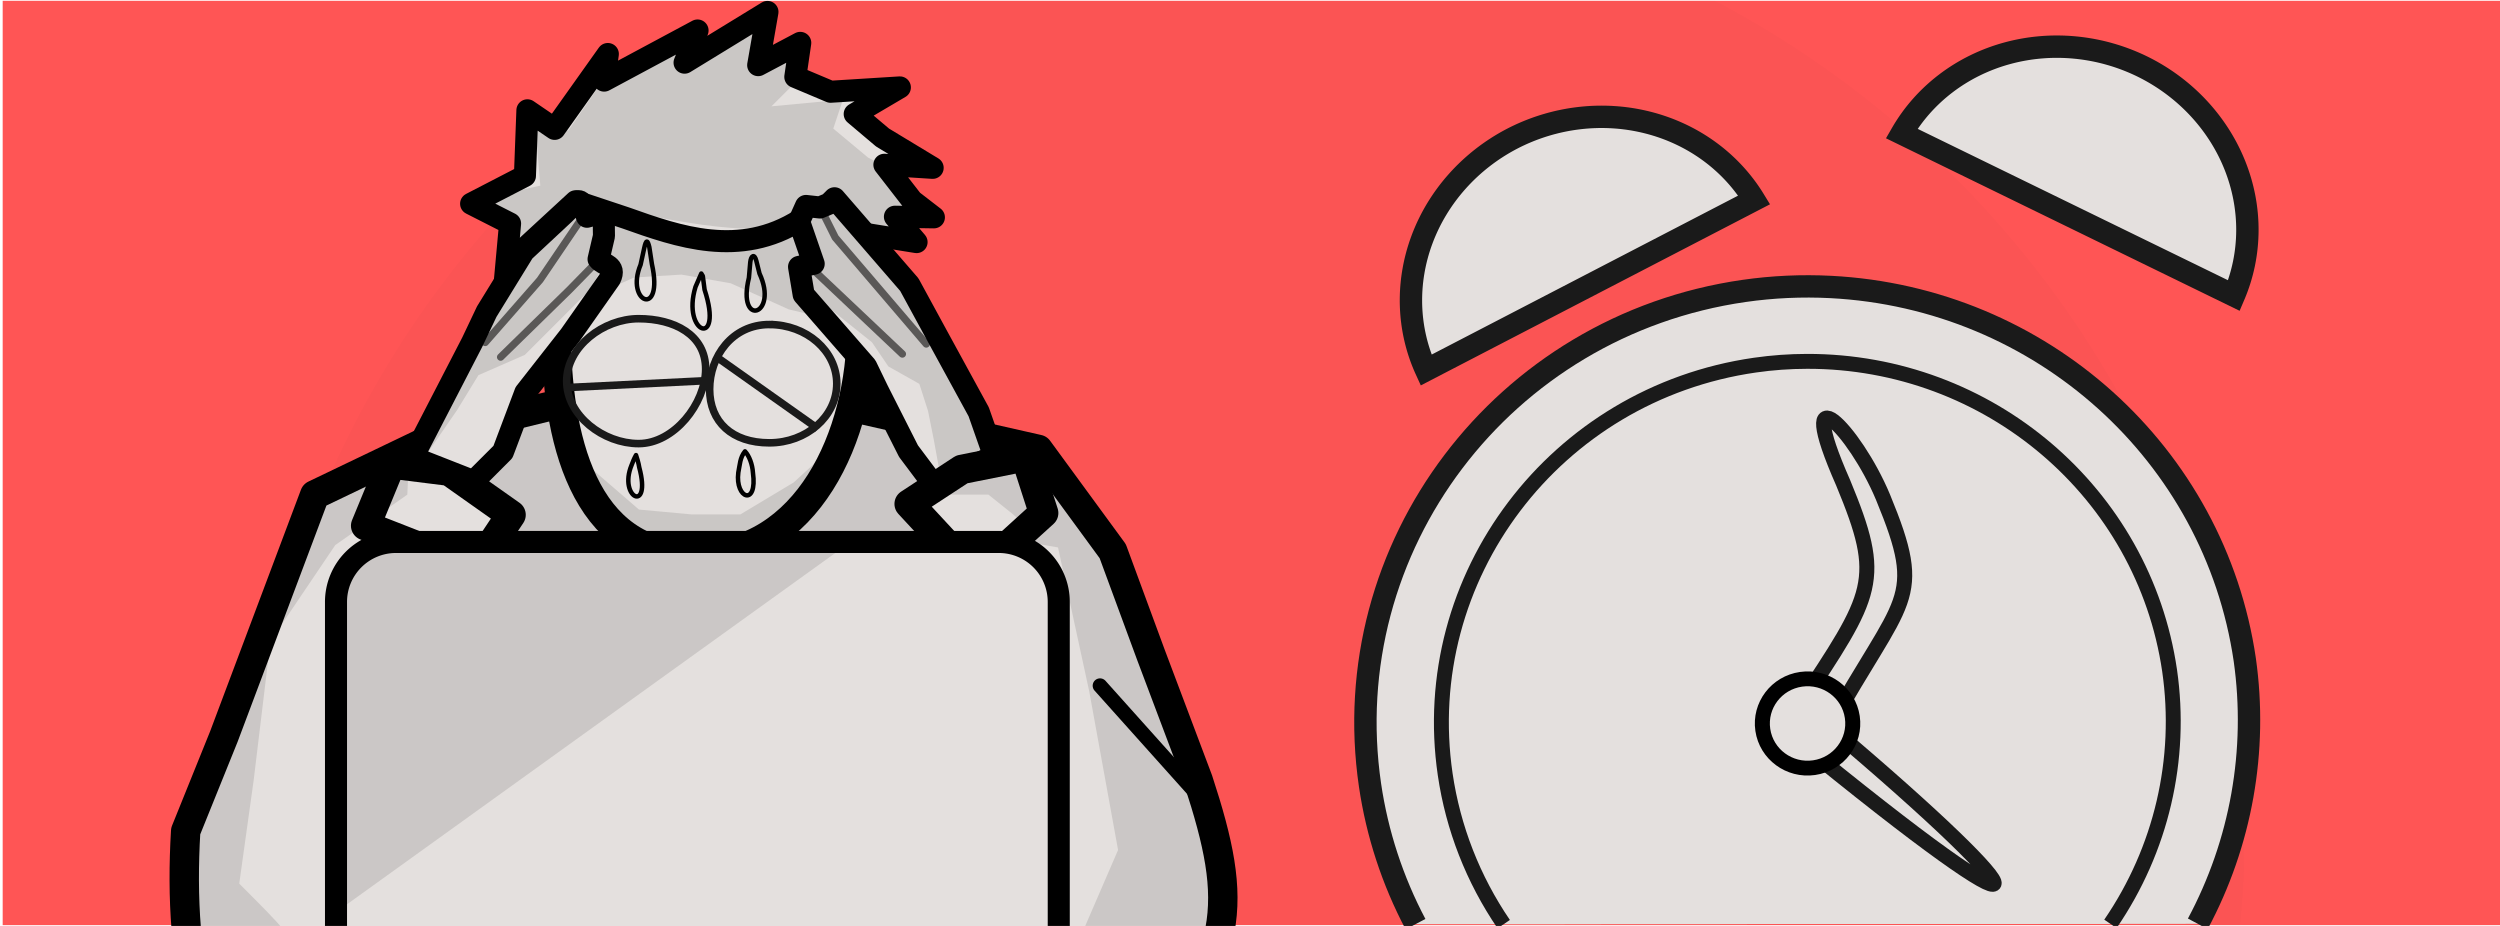
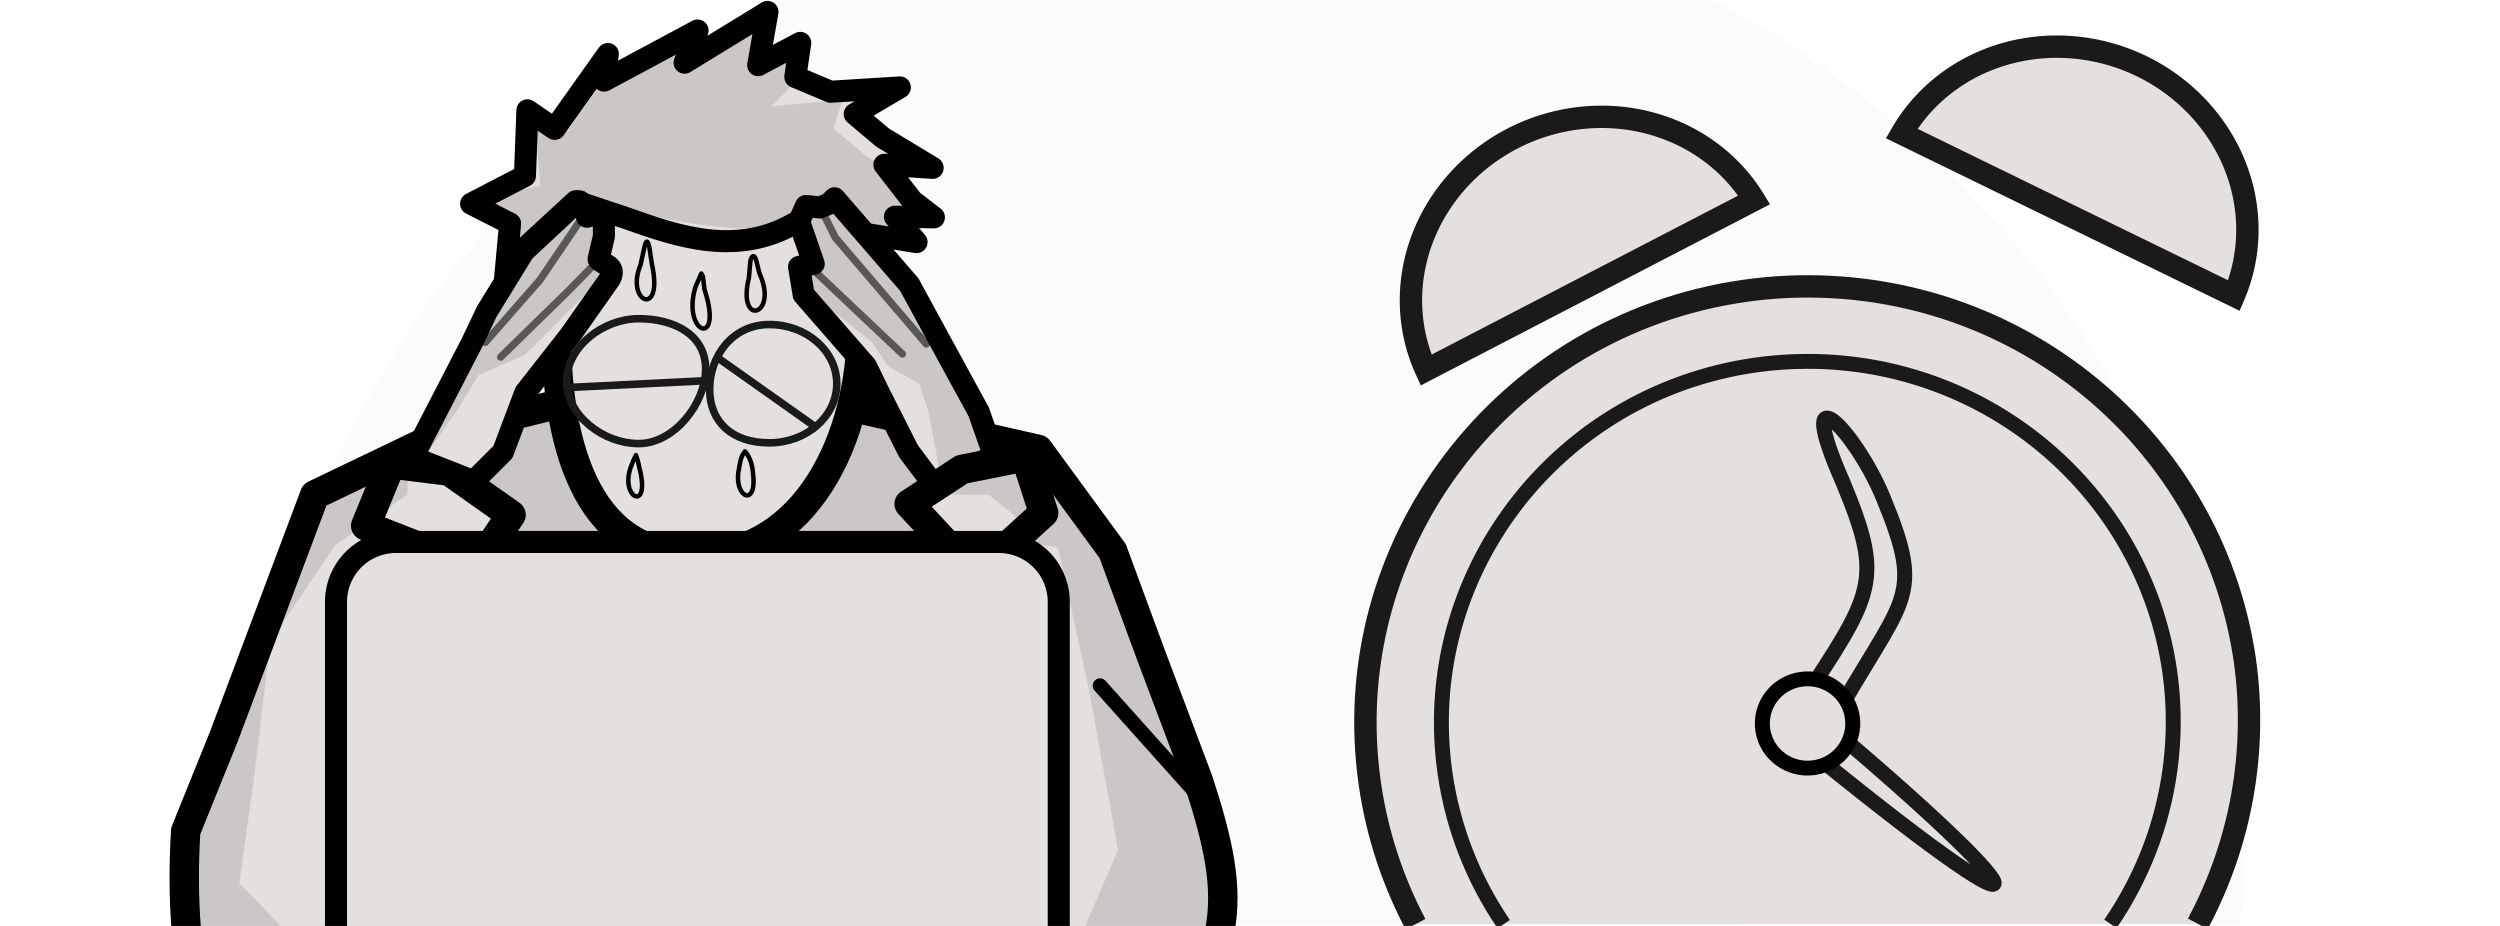
<svg xmlns="http://www.w3.org/2000/svg" xmlns:ns1="http://sodipodi.sourceforge.net/DTD/sodipodi-0.dtd" xmlns:ns2="http://www.inkscape.org/namespaces/inkscape" xml:space="preserve" viewBox="0 0 297 110" version="1.1" id="svg743" ns1:docname="timed-assessements.svg" ns2:version="1.2.1 (9c6d41e4, 2022-07-14)">
  <ns1:namedview id="namedview745" pagecolor="#ffffff" bordercolor="#000000" borderopacity="0.25" ns2:showpageshadow="2" ns2:pageopacity="0.0" ns2:pagecheckerboard="0" ns2:deskcolor="#d1d1d1" showgrid="false" ns2:zoom="7.4074807" ns2:cx="211.8129" ns2:cy="105.29896" ns2:window-width="1482" ns2:window-height="718" ns2:window-x="0" ns2:window-y="38" ns2:window-maximized="0" ns2:current-layer="svg743" />
  <defs id="defs689">
    <filter id="a" width="1.061" height="1.132" x="-0.031" y="-0.066" color-interpolation-filters="sRGB">
      <feGaussianBlur stdDeviation="3.025" id="feGaussianBlur686" />
    </filter>
  </defs>
-   <rect width="296.752" height="109.811" x=".319" y=".094" fill="#99f5fa" paint-order="stroke fill markers" rx="0" ry="0" id="rect691" style="fill:#ff5555" />
  <path d="M92.027.094a118.704 117.378 0 0 0-62.85 103.357 118.704 117.378 0 0 0 .468 6.453h236.474a118.704 117.378 0 0 0 .467-6.453A118.704 117.378 0 0 0 203.734.094H92.027z" filter="url(#a)" opacity=".124" paint-order="stroke fill markers" id="path693" />
  <path fill="#e4e0de" stroke="#000000" stroke-linejoin="round" stroke-width="3.493" d="m 144.918,110.533 c 0.98,-5.163 -0.139,-10.407 -2.574,-17.842 l -5.615,-14.9 -4.536,-12.31 -8.853,-12.094 -41.031,-9.285 -29.153,7.127 -15.765,7.558 -10.797,28.72 -4.535,11.231 c -0.235,3.967 -0.24,7.83 0.068,11.63" paint-order="stroke fill markers" id="path695" />
  <path fill="#e4e0de" stroke="#000000" stroke-linecap="round" stroke-linejoin="round" stroke-width="3.493" d="m 82.56,19.705 c -13.356,0 -16.489,6.528 -16.489,19.328 0,12.799 3.133,27.022 16.489,27.022 13.356,0 19.786,-14.315 19.786,-27.114 0,-12.8 -6.43,-19.236 -19.786,-19.236 z" paint-order="stroke fill markers" id="path697" />
  <path fill="#e4e0de" stroke="#000000" stroke-linecap="round" stroke-linejoin="round" stroke-width="2.62" d="m 74.343,25.894 -5.954,-1.985 -5.66,5.22 -2.793,4.703 0.662,-7.276 -4.63,-2.353 6.394,-3.307 0.294,-7.791 3.234,2.205 6.321,-8.894 -0.44,3.16 11.098,-5.953 -1.543,3.822 9.849,-6.027 -1.103,6.321 4.999,-2.646 -0.588,4.042 4.19,1.765 8.231,-0.515 -5.365,3.16 3.307,2.794 5.954,3.601 -5.733,-0.367 3.307,4.263 2.573,1.985 -4.63,-0.074 2.572,3.014 -6.395,-1.03 -7.423,-1.616 c -7.206,4.569 -14.476,2.006 -20.728,-0.221 z" paint-order="stroke fill markers" id="path699" />
  <path fill="#e4e0de" stroke="#000000" stroke-linecap="round" stroke-linejoin="round" stroke-width="3.493" d="m 60.714,61.162 -7.343,-5.183 -6.91,-0.864 -3.023,7.343 9.933,3.887 4.32,-0.648 z" paint-order="stroke fill markers" id="path701" />
  <path fill="#e4e0de" stroke="#000000" stroke-linecap="round" stroke-linejoin="round" stroke-width="2.62" d="m 49.032,54.33 7.054,-13.649 1.74,-3.664 4.397,-7.145 4.816,-4.49 c 1.933,-1.888 1.845,-2.184 2.696,0.368 2.392,-0.714 1.94,0.109 2.015,2.29 l -0.641,2.748 c 0.542,0.707 2.131,0.716 1.374,2.29 l -4.763,6.779 -5.313,6.778 -2.657,7.054 -3.48,3.48 z" paint-order="stroke fill markers" id="path705" />
  <path fill="none" stroke="#000000" stroke-linecap="round" stroke-linejoin="round" stroke-width="0.873" d="m 69.918,24.742 -5.771,8.52 -6.504,7.419 m 14.107,-10.443 -4.122,4.214 -8.153,7.97" opacity="0.556" paint-order="stroke fill markers" id="path707" />
  <path d="m 75.876,37.862 c -4.197,0 -8.556,3.321 -8.556,7.42 0,4.096 4.359,7.42 8.556,7.418 4.196,0 7.955,-4.759 7.955,-8.855 0,-4.096 -3.759,-5.983 -7.955,-5.983 z" id="path715" style="fill:none;stroke:#1a1a1a;stroke-width:0.9;stroke-dasharray:none;paint-order:stroke fill markers" />
  <path d="m 91.397,38.554 c -4.425,0 -7.092,3.802 -7.092,7.684 0,3.88 2.667,6.37 7.092,6.37 4.425,0 8.012,-3.147 8.011,-7.027 0,-3.881 -3.586,-7.026 -8.011,-7.026 z" id="path721" style="fill:none;stroke:#1a1a1a;stroke-width:0.9;stroke-dasharray:none;paint-order:stroke fill markers" />
  <path fill="none" stroke="#000000" stroke-linecap="round" stroke-linejoin="round" stroke-width="0.535" d="m 76.543,29.43 -0.442,2.018 c -1.877,4.515 2.782,6.399 1.347,-0.06 l -0.31,-2.033 c -0.211,-0.888 -0.386,-0.881 -0.595,0.076 z m 6.771,3.066 -0.688,1.586 c -1.706,5.585 3.39,7.405 1.077,0.329 l -0.21,-1.616 z m 6.539,-1.5 0.375,1.5 c 2.316,4.99 -2.717,6.492 -1.257,0.508 l 0.16,-1.854 c 0.083,-0.781 0.494,-1.063 0.722,-0.154 z m -14.826,24.27 c -1.594,3.871 2.4,5.81 0.918,0.267 -0.068,-0.496 -0.335,-1.337 -0.386,-1.465 -0.236,0.426 -0.363,0.757 -0.532,1.198 z m 12.683,0.877 c -0.395,3.1 2.302,4.079 1.738,0.003 -0.064,-0.984 -0.44,-1.99 -0.943,-2.525 -0.61,0.75 -0.6,1.58 -0.795,2.522 z" paint-order="stroke fill markers" id="path727" />
  <path id="path2667" style="fill:#e4e0de;fill-opacity:1;stroke:#1a1a1a;stroke-width:2.658;stroke-linecap:butt;stroke-dasharray:none;paint-order:stroke fill markers" d="m 242.385,145.773 c 6.493,-8.797 10.017,-19.389 10.073,-30.276 2.8e-4,-24.732 -17.688,-46.019 -42.247,-50.844 -3.372,-0.662 -6.802,-0.996 -10.24,-0.996 -28.986,0.001 -52.483,23.209 -52.483,51.838 0.003,5.829 1.001,11.616 2.952,17.117" transform="matrix(0.99,-0.142,0.145,0.989,0,0)" ns1:nodetypes="cccccc" />
  <path id="circle3182" style="fill:#e4e0de;fill-opacity:1;stroke:#1a1a1a;stroke-width:1.772;stroke-linecap:butt;stroke-dasharray:none;paint-order:stroke fill markers" d="m 232.116,144.303 c 7.262,-7.881 11.297,-18.149 11.319,-28.806 -7e-5,-21.348 -15.883,-39.452 -37.277,-42.491 -2.049,-0.291 -4.116,-0.437 -6.186,-0.437 -24.004,-2.02e-4 -43.463,19.219 -43.464,42.927 0.002,6.44 1.471,12.798 4.299,18.601" transform="matrix(0.99,-0.142,0.145,0.989,0,0)" ns1:nodetypes="cccccc" />
  <g id="g3580" transform="matrix(0.783,-0.422,0.427,0.773,47.486,101.445)">
    <path style="fill:#e4e0de;fill-opacity:1;stroke:#1a1a1a;stroke-width:2;stroke-linecap:square;stroke-dasharray:none;paint-order:stroke fill markers" d="m 173.109,71.83 c 16.155,-8.661 18.034,-9.431 19.621,-23.647 1.52,-17.097 4.818,-5.596 3.727,4.273 -1.718,15.213 -3.971,12.766 -21.277,23.895 z" id="path3240" ns1:nodetypes="ccccc" />
    <path style="fill:#e4e0de;fill-opacity:1;stroke:#1a1a1a;stroke-width:2;stroke-linecap:square;stroke-dasharray:none;paint-order:stroke fill markers" d="m 173.975,72.527 c 14.745,38.02 14.228,46.603 -1.998,6.385 z" id="path3242" ns1:nodetypes="ccc" />
    <circle style="fill:#e4e0de;fill-opacity:1;stroke:#000000;stroke-width:2;stroke-linecap:square;stroke-dasharray:none;paint-order:stroke fill markers" id="circle3184" cx="188.108" cy="9.48" r="6.023" transform="rotate(20.386)" />
  </g>
  <path id="path3460" style="fill:#e4e0de;fill-opacity:1;stroke:#1a1a1a;stroke-width:2.658;stroke-linecap:square;stroke-dasharray:none;paint-order:stroke fill markers" d="M 179.632,16.484 A 20.862,22.029 67.918 0 0 169.419,43.964 L 208.398,23.747 A 20.862,22.029 67.918 0 0 179.632,16.484 Z" />
  <path id="path3517" style="fill:#e4e0de;fill-opacity:1;stroke:#1a1a1a;stroke-width:2.658;stroke-linecap:square;stroke-dasharray:none;paint-order:stroke fill markers" d="M 254.494,7.894 A 22.034,20.857 20.906 0 1 265.394,35.116 L 225.919,15.859 A 22.034,20.857 20.906 0 1 254.494,7.894 Z" />
  <path fill="#ffffff" stroke="#000000" stroke-linecap="round" stroke-linejoin="round" stroke-width="1.746" d="M 143.64,95.93 130.682,81.461" paint-order="stroke fill markers" id="path703" />
  <path d="m 102.874,49.064 21.68,3.708 8.733,13.318 9.808,24.05 2.567,17.686 -0.57,3.709 h -16.83 l 4.564,-10.555 -3.423,-18.827 -3.709,-17.115 -6.56,-1.141 H 93.46 l 4.564,-5.135 2.852,-7.416 z" opacity="0.111" paint-order="stroke fill markers" id="path709" />
  <path fill="#e4e0de" stroke="#000000" stroke-linecap="round" stroke-linejoin="round" stroke-width="2.62" d="m 110.956,57.628 -3.023,-4.03 -3.664,-7.238 -1.374,-2.84 -7.42,-8.518 -0.55,-3.298 1.741,-0.367 -1.74,-5.038 0.824,-1.832 1.649,0.183 1.1,-0.458 0.64,-0.64 8.886,10.259 3.39,6.229 4.854,8.885 1.832,5.222 z" paint-order="stroke fill markers" id="path711" />
  <path fill="none" stroke="#000000" stroke-linecap="round" stroke-linejoin="round" stroke-width="0.873" d="m 95.475,30.971 11.726,11.084 m -9.894,-17.679 1.924,3.847 10.81,12.641" opacity="0.556" paint-order="stroke fill markers" id="path713" />
  <path fill="#e4e0de" stroke="#000000" stroke-linecap="round" stroke-linejoin="round" stroke-width="3.493" d="m 108.007,59.866 6.263,-4.103 7.558,-1.512 2.16,6.695 -4.751,4.319 -5.83,0.432 z" paint-order="stroke fill markers" id="path729" />
  <path fill="#e4e0de" stroke="#000000" stroke-width="2.62" d="M 125.78,110.533 V 71.527 a 7.127,7.127 0 0 0 -7.143,-7.142 H 47.06 a 7.127,7.127 0 0 0 -7.143,7.142 v 39.006" paint-order="stroke fill markers" id="path731" />
-   <path d="M 101.733,63.897 H 48.676 l -5.99,1.426 -2.853,4.564 v 11.125 l -1.141,28.24" opacity="0.111" paint-order="stroke fill markers" id="path733" />
  <path d="m 48.676,52.487 -11.981,4.85 -15.404,40.22 v 13.978 c 12.34,-1.116 18.349,4.656 7.132,-6.561 l 1.711,-12.266 1.997,-16.545 7.702,-11.41 8.557,-5.99 z m 60.759,6.275 h 7.987 l 2.852,2.282 2.283,1.997 2.282,-1.711 -2.282,-8.273 -9.7,1.712 -4.563,3.993 m -45.356,-11.98 3.138,-0.285 2.567,10.84 4.564,6.845 -13.121,-1.14 1.14,-2.283 -4.849,-3.993 4.565,-2.568 z" opacity="0.111" paint-order="stroke fill markers" id="path735" />
  <path d="m 49.717,55.365 4.594,-6.662 2.527,-4.135 5.514,-2.412 7.581,-7.582 2.182,-3.675 0.115,-5.858 -1.952,-0.115 -1.494,-1.953 -7.006,5.743 -5.17,8.5 -8.155,17 z m 69.378,-1.378 -2.871,-6.662 -7.696,-14.703 -8.96,-9.764 -1.953,1.149 h -2.412 l -0.574,1.608 1.838,5.169 -1.723,0.919 0.804,2.527 8.04,6.432 1.953,2.872 3.676,2.068 1.034,3.216 0.689,3.446 0.69,3.79 3.56,-1.263 z" opacity="0.116" paint-order="stroke fill markers" id="path737" />
  <path d="m 55.805,23.892 8.385,-1.838 -0.575,-6.777 3.906,0.23 4.594,-6.662 10.913,-5.17 -0.804,3.217 9.533,-5.628 -1.033,6.432 4.939,-2.872 v 3.79 l -4.02,4.021 8.5,-0.804 -1.15,3.446 4.136,3.446 3.56,1.838 5.17,5.628 -4.25,-0.115 2.412,3.332 h -4.94 l -5.857,-7.007 -1.149,1.148 h -2.757 l -0.919,2.183 c -3.673,3.536 -17.863,-0.6 -23.203,-1.034 l -0.918,0.23 -1.379,-1.608 -7.236,7.121 -2.183,2.987 0.115,-6.548 z" opacity="0.116" paint-order="stroke fill markers" id="path739" />
-   <path d="m 72.69,26.534 10.108,2.986 h 6.892 l 4.824,-2.067 1.149,3.675 -1.379,0.575 1.838,5.628 -2.412,-0.574 -6.892,-3.101 -5.858,-1.034 -5.628,0.344 -2.068,0.92 v -2.413 l -1.263,-0.919 z m -5.973,26.878 5.398,9.534 2.872,1.149 17.574,-0.345 3.676,-2.986 3.906,-5.054 1.148,-4.825 -7.007,6.433 -6.317,3.79 h -5.858 l -6.203,-0.574 -5.858,-5.054 -3.82,-6.928 z" opacity="0.116" paint-order="stroke fill markers" id="path741" />
  <path style="fill:none;stroke:#1a1a1a;stroke-width:0.9;stroke-linecap:square;stroke-dasharray:none;paint-order:stroke fill markers" d="M 67.638,46.028 83.261,45.257" id="path2581" />
  <path style="fill:none;stroke:#1a1a1a;stroke-width:0.9;stroke-linecap:square;stroke-dasharray:none;paint-order:stroke fill markers" d="m 85.293,42.525 11.489,8.127" id="path2583" />
</svg>